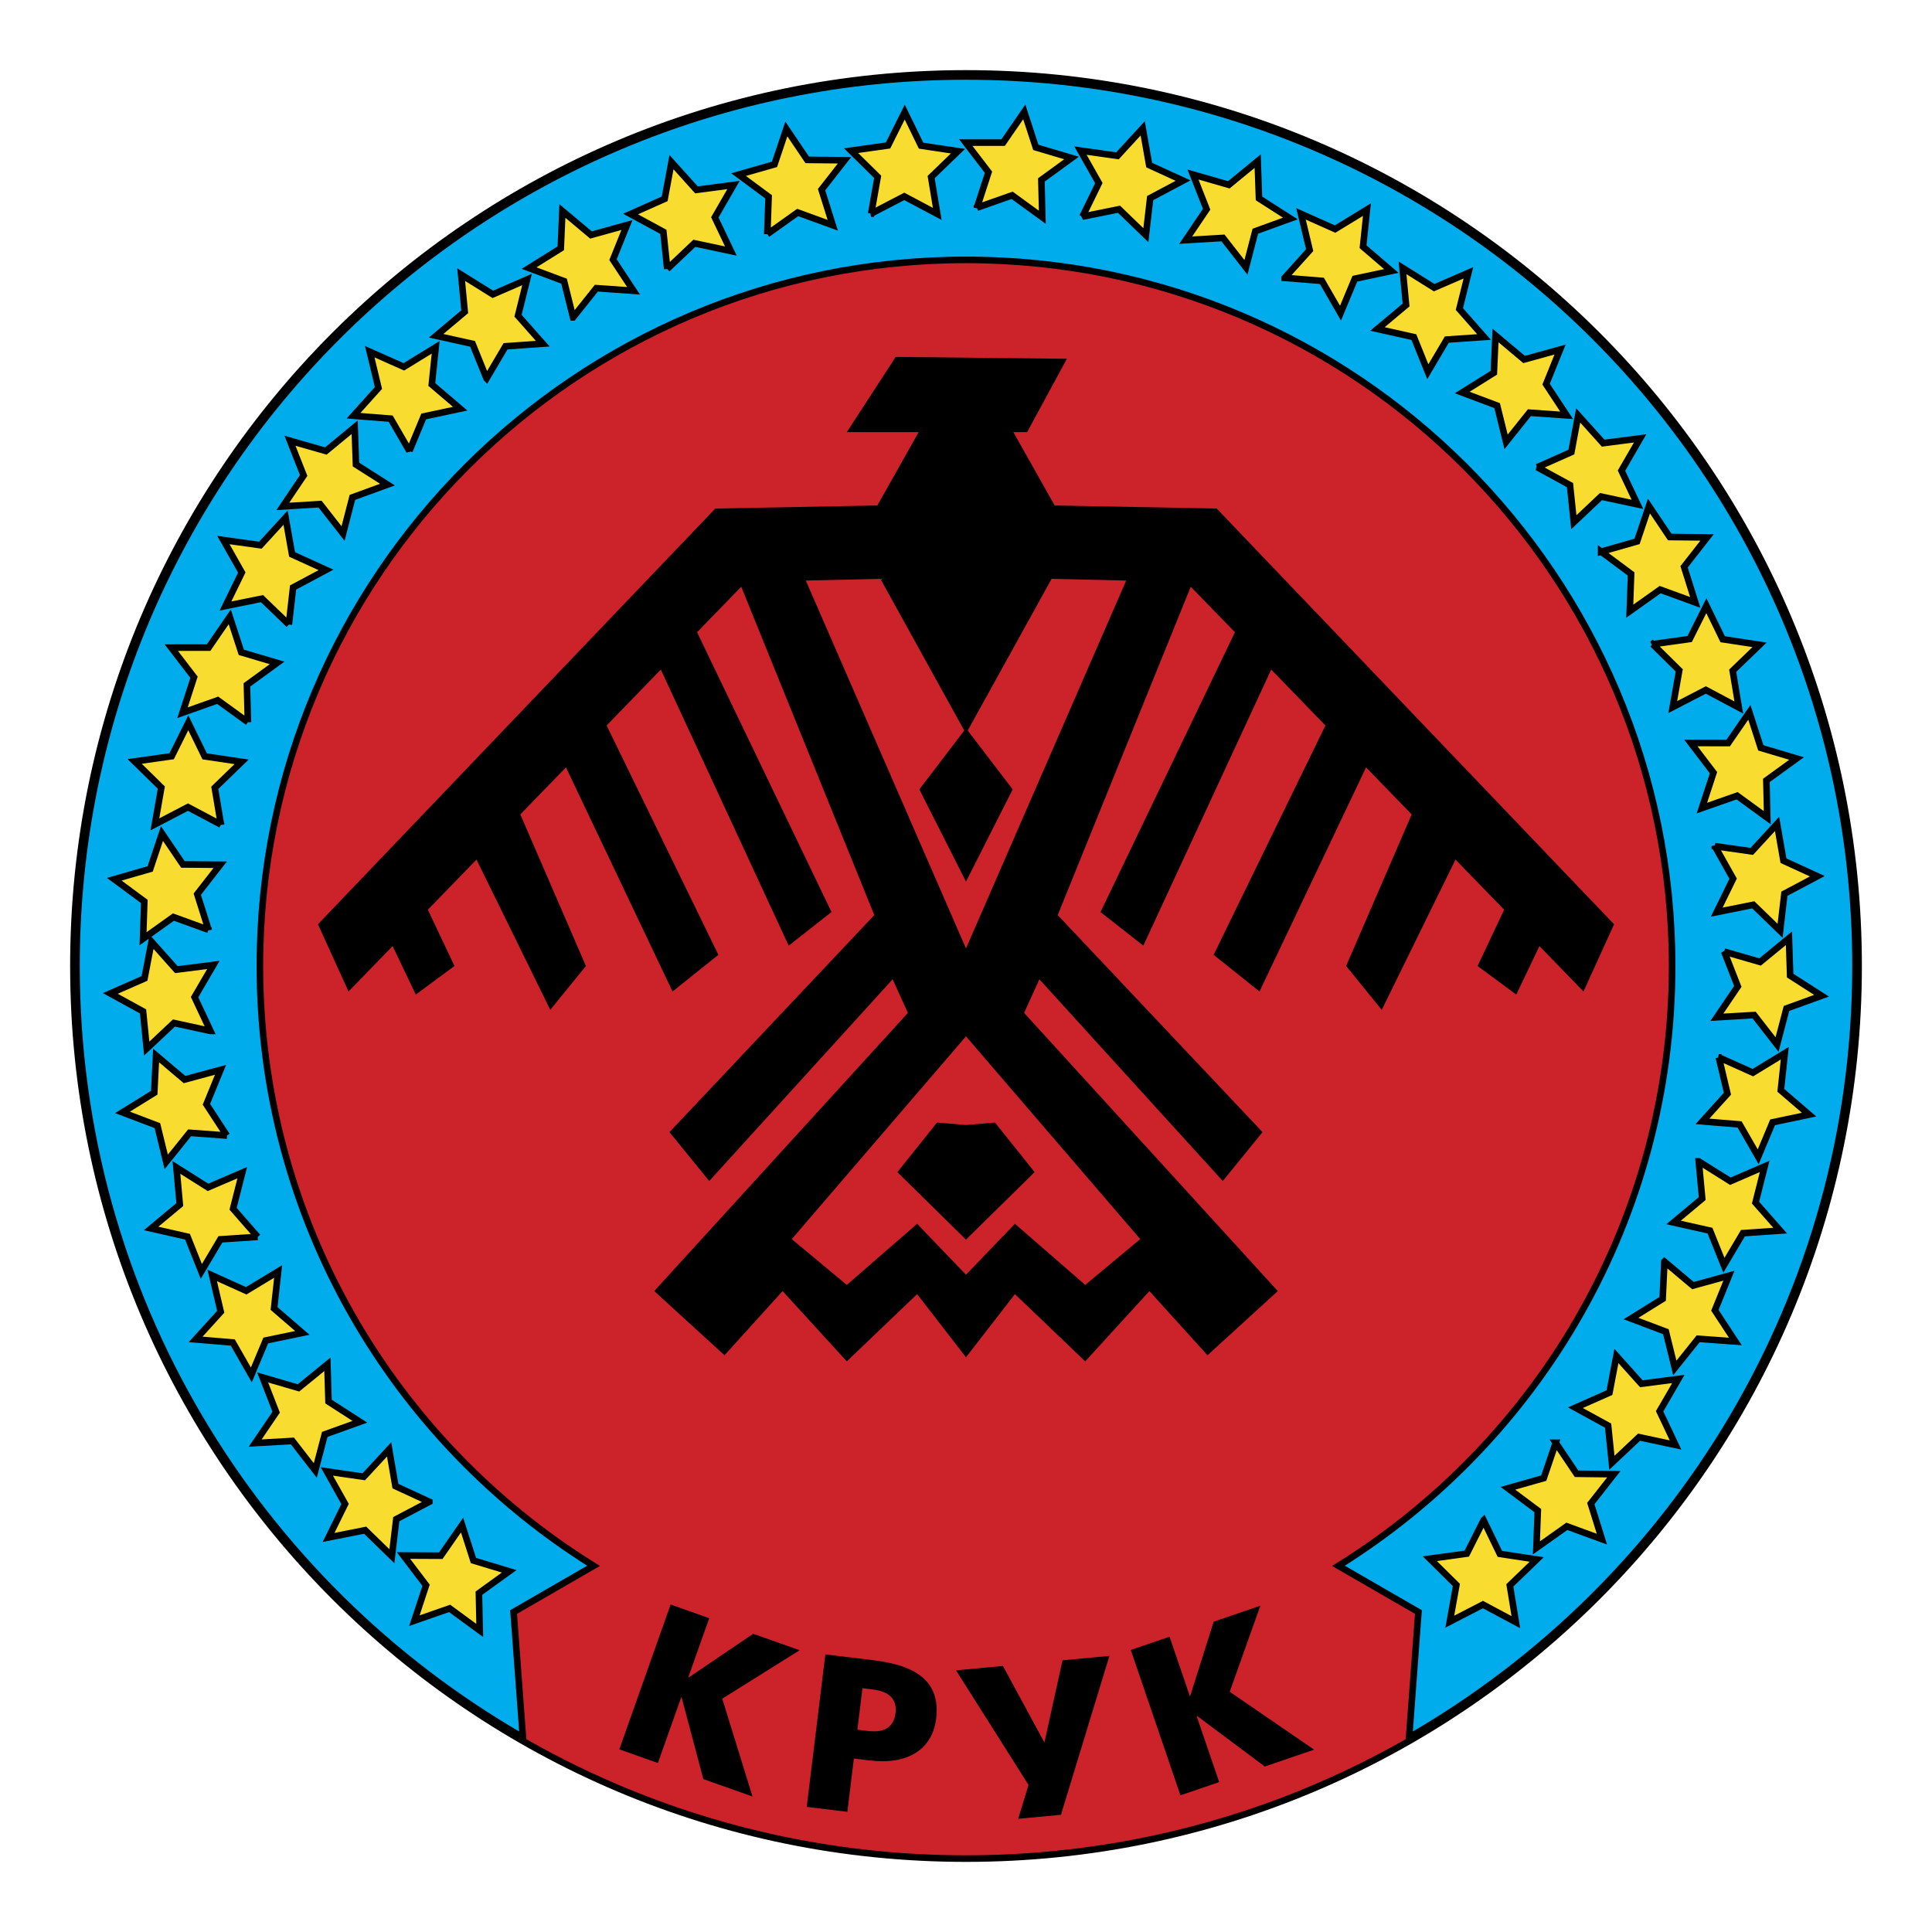
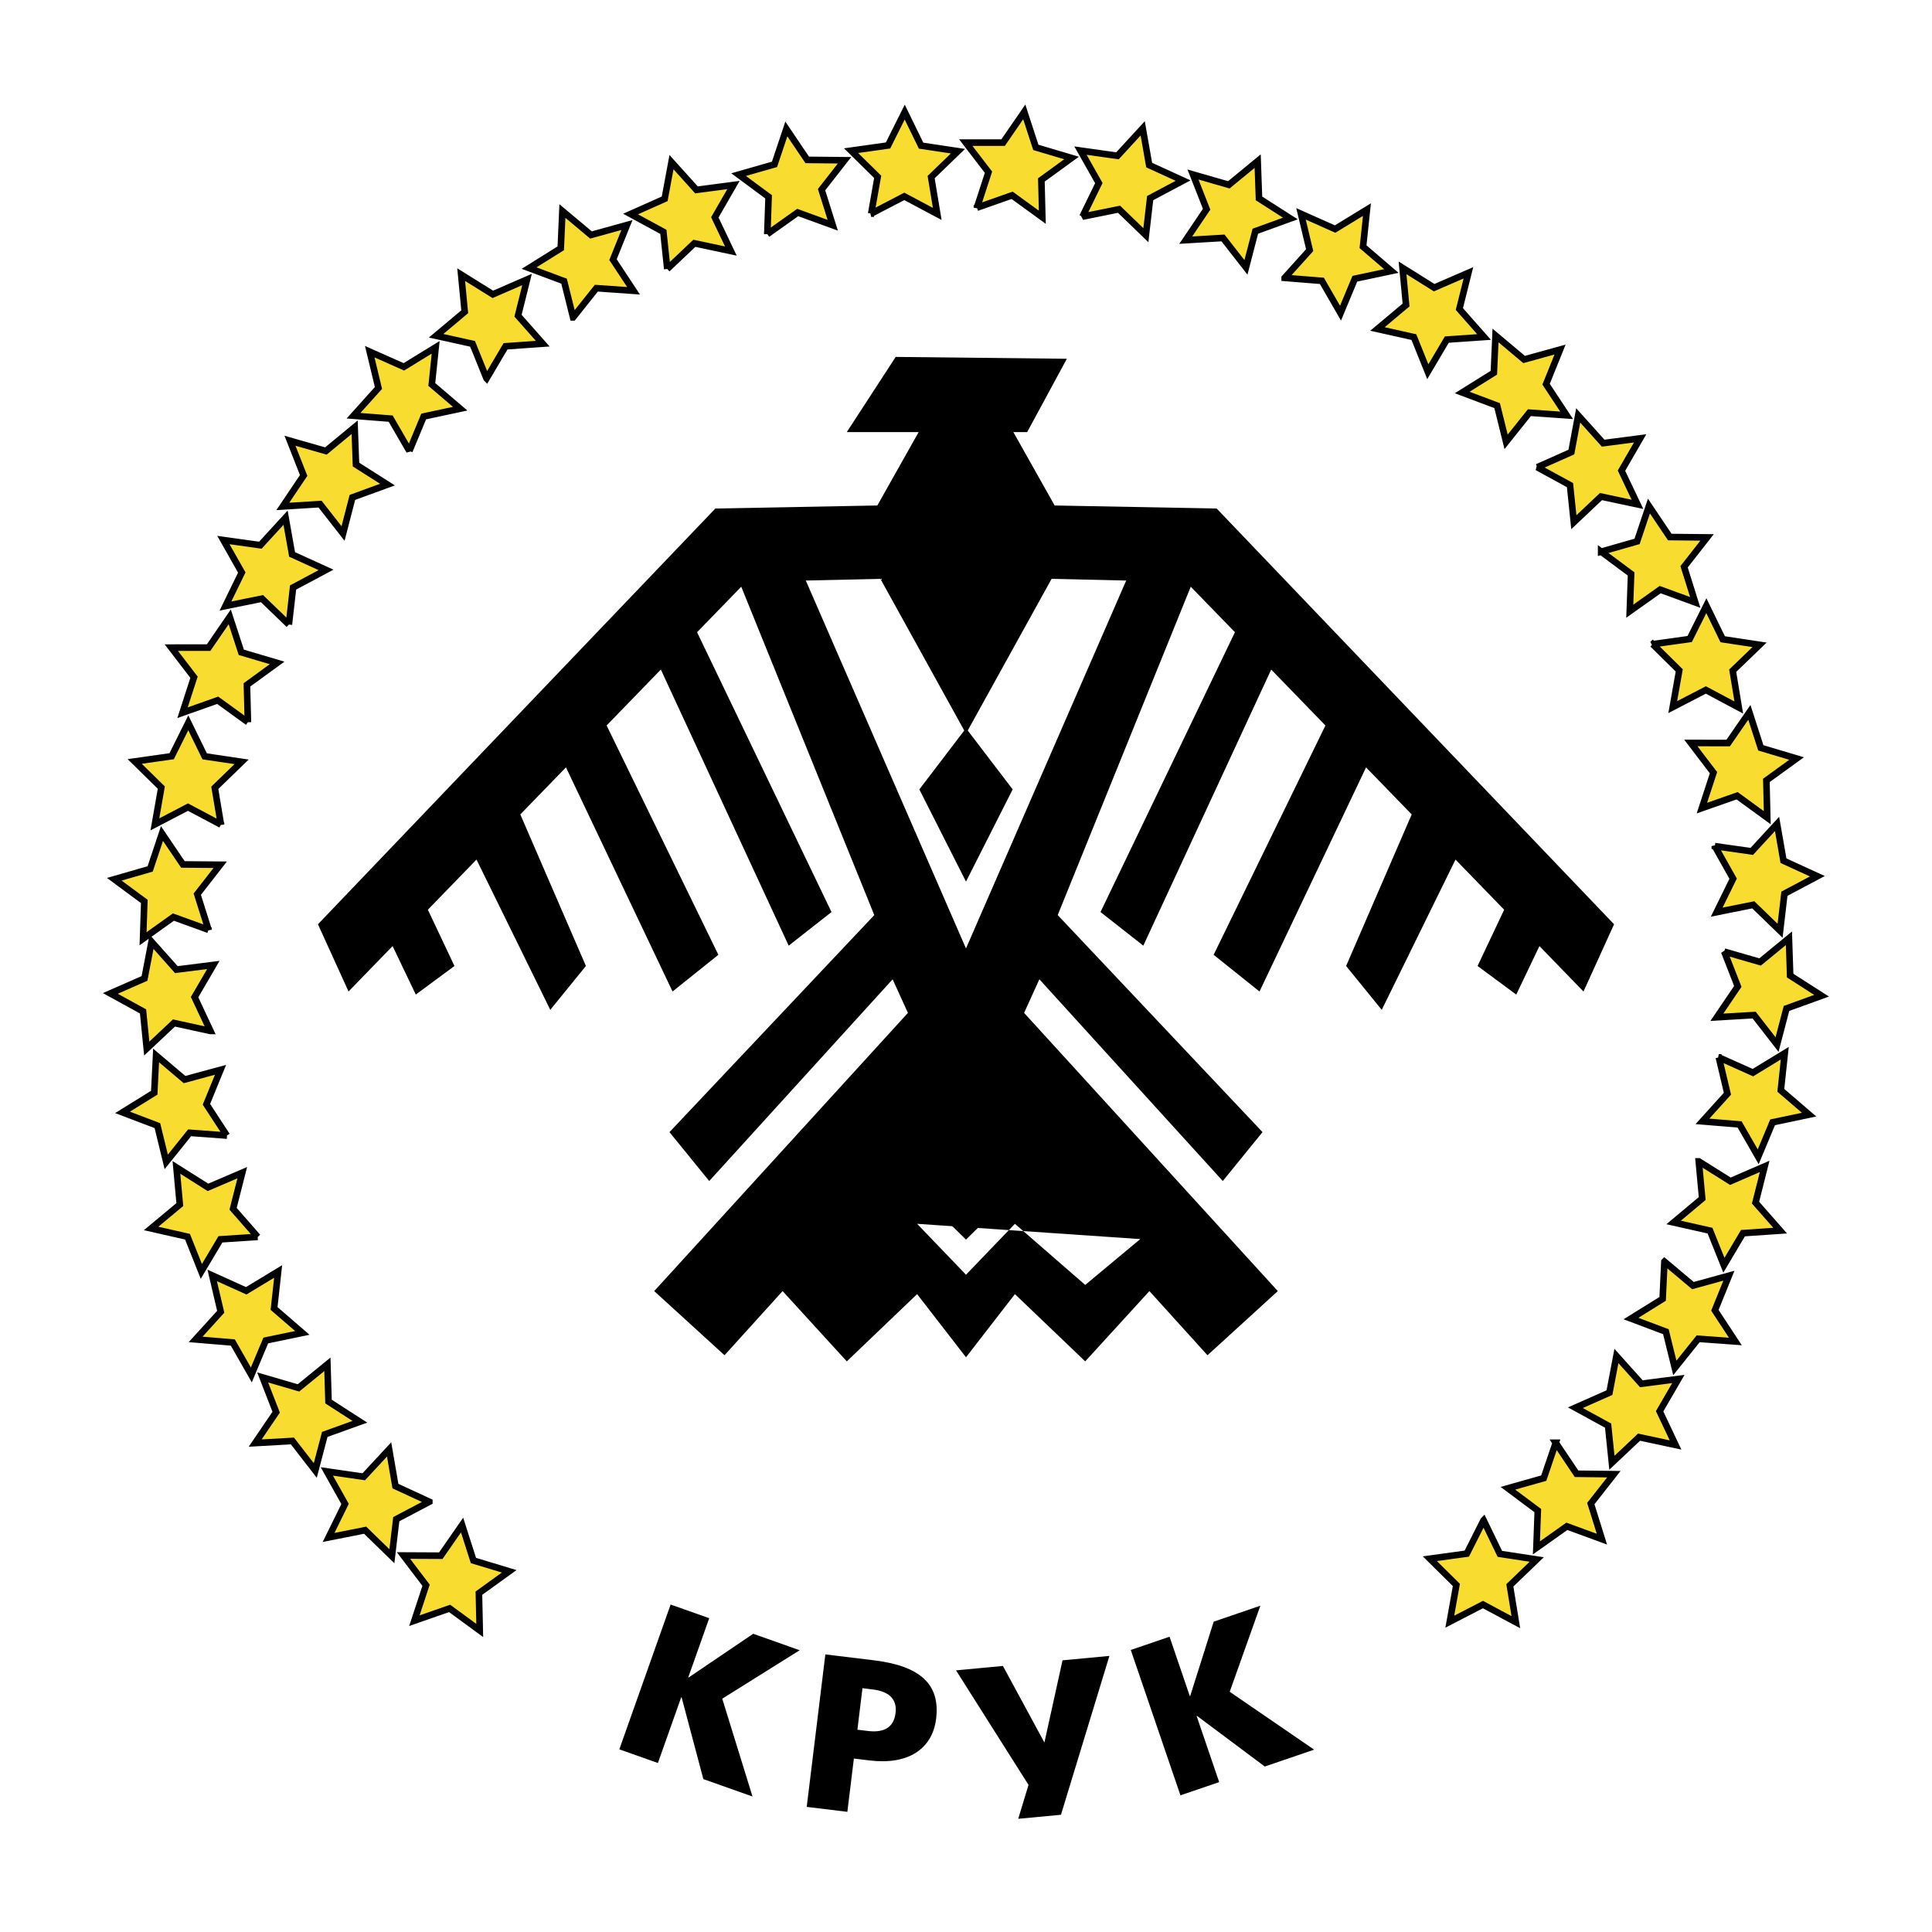
<svg xmlns="http://www.w3.org/2000/svg" width="2500" height="2500" viewBox="0 0 192.756 192.756">
  <g fill-rule="evenodd" clip-rule="evenodd">
    <path fill="#fff" d="M0 0h192.756v192.756H0V0z" />
-     <path d="M7.325 96.377c0-49.181 39.871-89.052 89.053-89.052 49.183 0 89.054 39.871 89.054 89.052 0 49.184-39.871 89.055-89.054 89.055-49.182 0-89.053-39.871-89.053-89.055z" fill="#cc2229" stroke="#000" stroke-width=".657" stroke-miterlimit="2.613" />
-     <path d="M96.377 7.629c-49.012 0-88.748 39.736-88.748 88.748 0 32.918 17.923 61.65 44.542 76.971l-.93-12.516 7.977-4.609c-19.98-12.434-33.29-34.578-33.29-59.846 0-38.905 31.543-70.448 70.449-70.448 38.908 0 70.451 31.543 70.451 70.448 0 25.268-13.307 47.412-33.291 59.846l7.979 4.609-.93 12.516c26.617-15.32 44.541-44.053 44.541-76.971 0-49.012-39.736-88.748-88.75-88.748z" fill="#00acec" stroke="#000" stroke-width=".657" stroke-miterlimit="2.613" />
    <path stroke="#000" stroke-width=".657" stroke-miterlimit="2.613" d="M96.377 87.229l4.271-8.435-4.271-5.596-4.269 5.596 4.269 8.435zM93.632 112.34l-3.659 4.576 6.404 6.299 6.406-6.299-3.658-4.576-2.748.23-2.745-.23z" />
-     <path d="M121.387 50.736l-16.164-.304-4.119-7.32h1.375l3.963-7.318-17.078-.185-4.88 7.502h7.169l-4.12 7.32-16.163.305-39.647 41.477 3.05 6.709 4.397-4.533 2.313 4.839 3.859-2.852-2.655-5.614 4.854-5.003 7.36 14.992 3.555-4.375-6.545-15.123 4.555-4.694 10.633 22.362 4.573-3.66-11.15-22.881 5.409-5.579 12.756 27.546 4.271-3.354-13.412-27.917 4.408-4.539 13.274 32.76-20.435 21.654 3.966 4.879 18.299-20.127 1.524 3.354-25.312 27.754 7.014 6.402 5.796-6.402 6.404 7.012 7.016-6.709 4.878 6.301 4.88-6.301 7.014 6.709 6.404-7.012 5.795 6.402 7.016-6.402-25.312-27.754 1.523-3.354 18.299 20.127 3.965-4.879-20.434-21.654 13.273-32.762 4.408 4.541-13.412 27.918 4.27 3.354 12.76-27.546 5.41 5.579-11.154 22.881 4.576 3.66 10.631-22.36 4.555 4.692-6.545 15.123 3.555 4.375 7.359-14.992 4.854 5.003-2.652 5.614 3.859 2.852 2.312-4.839 4.396 4.533 3.051-6.709-39.647-41.478zm-7.625 72.889l-5.49 4.572-7.014-6.098-4.88 5.08L91.5 122.1l-7.016 6.098-5.49-4.572 17.383-20.232 17.385 20.231zM96.377 94.628L80.395 57.921l7.443-.17 8.539 15.446 8.541-15.446 7.443.17-15.984 36.707z" />
+     <path d="M121.387 50.736l-16.164-.304-4.119-7.32h1.375l3.963-7.318-17.078-.185-4.88 7.502h7.169l-4.12 7.32-16.163.305-39.647 41.477 3.05 6.709 4.397-4.533 2.313 4.839 3.859-2.852-2.655-5.614 4.854-5.003 7.36 14.992 3.555-4.375-6.545-15.123 4.555-4.694 10.633 22.362 4.573-3.66-11.15-22.881 5.409-5.579 12.756 27.546 4.271-3.354-13.412-27.917 4.408-4.539 13.274 32.76-20.435 21.654 3.966 4.879 18.299-20.127 1.524 3.354-25.312 27.754 7.014 6.402 5.796-6.402 6.404 7.012 7.016-6.709 4.878 6.301 4.88-6.301 7.014 6.709 6.404-7.012 5.795 6.402 7.016-6.402-25.312-27.754 1.523-3.354 18.299 20.127 3.965-4.879-20.434-21.654 13.273-32.762 4.408 4.541-13.412 27.918 4.27 3.354 12.76-27.546 5.41 5.579-11.154 22.881 4.576 3.66 10.631-22.36 4.555 4.692-6.545 15.123 3.555 4.375 7.359-14.992 4.854 5.003-2.652 5.614 3.859 2.852 2.312-4.839 4.396 4.533 3.051-6.709-39.647-41.478zm-7.625 72.889l-5.49 4.572-7.014-6.098-4.88 5.08L91.5 122.1zM96.377 94.628L80.395 57.921l7.443-.17 8.539 15.446 8.541-15.446 7.443.17-15.984 36.707z" />
    <path fill="#f9dc30" stroke="#000" stroke-width=".657" stroke-miterlimit="2.613" d="M20.803 92.764l-3.501-1.269-3.029 2.164.125-3.722-2.994-2.213 3.578-1.032 1.178-3.531 2.089 3.084 3.722.03-2.289 2.937 1.121 3.552zM22.045 82.271l-3.291-1.745-3.301 1.721.642-3.668-2.657-2.608 3.688-.523 1.659-3.334 1.636 3.346 3.683.548-2.675 2.591.616 3.672zM24.734 72.05l-3.014-2.184-3.51 1.243 1.147-3.542-2.266-2.953 3.723-.003 2.108-3.069 1.154 3.54 3.571 1.057-3.011 2.191.098 3.72zM28.821 62.311l-2.679-2.586-3.649.741 1.63-3.346-1.835-3.24 3.688.515 2.516-2.747.65 3.668 3.387 1.544-3.287 1.751-.421 3.7zM34.227 53.23l-2.295-2.934-3.717.23 2.08-3.089-1.364-3.465 3.582 1.025 2.871-2.371.133 3.723 3.142 2-3.5 1.277-.932 3.604zM40.845 44.991l-1.866-3.223-3.709-.291 2.489-2.769-.869-3.621 3.403 1.512 3.174-1.945-.386 3.704 2.831 2.418-3.641.777-1.426 3.438zM48.543 37.756l-1.395-3.452-3.636-.805 2.854-2.396-.356-3.706 3.16 1.972 3.413-1.483-.9 3.612 2.467 2.79-3.714.262-1.893 3.206zM57.177 31.664l-.9-3.613-3.489-1.304 3.16-1.974.162-3.721 2.854 2.392 3.588-.992-1.393 3.452 2.051 3.107-3.711-.26-2.322 2.913zM66.573 26.835l-.389-3.704-3.272-1.777 3.403-1.517.68-3.66 2.492 2.767 3.692-.485-1.861 3.226 1.602 3.362-3.643-.775-2.704 2.563zM76.554 23.359l.129-3.722-2.992-2.215 3.581-1.026 1.182-3.53 2.084 3.086 3.723.037-2.293 2.932 1.116 3.553-3.497-1.274-3.033 2.159zM86.919 21.31l.647-3.666-2.654-2.612 3.687-.518 1.665-3.33 1.632 3.346 3.681.554L92.9 17.67l.61 3.673-3.287-1.749-3.304 1.716zM97.469 20.723l1.152-3.54-2.265-2.955h3.724l2.111-3.064 1.153 3.539 3.566 1.06-3.012 2.189.094 3.723-3.012-2.189-3.511 1.237zM107.998 21.615l1.633-3.348-1.832-3.242 3.691.52 2.518-2.741.646 3.665 3.385 1.549-3.287 1.746-.428 3.7-2.678-2.588-3.648.739zM118.301 23.961l2.084-3.086-1.362-3.465 3.579 1.029 2.877-2.364.13 3.72 3.133 2.004-3.498 1.272-.935 3.604-2.291-2.935-3.717.221zM128.174 27.723l2.492-2.768-.865-3.62 3.402 1.518 3.176-1.941-.389 3.702 2.824 2.422-3.64.773-1.43 3.436-1.859-3.224-3.711-.298zM137.428 32.822l2.855-2.392-.351-3.706 3.156 1.976 3.416-1.481-.902 3.612 2.462 2.792-3.716.258-1.895 3.205-1.391-3.453-3.634-.811zM145.883 39.16l3.16-1.972.166-3.718 2.852 2.397 3.587-.99-1.394 3.452 2.049 3.107-3.715-.262-2.324 2.909-.895-3.613-3.486-1.31zM153.371 46.615l3.404-1.512.682-3.659 2.49 2.77 3.692-.479-1.864 3.222 1.596 3.362-3.641-.776-2.707 2.558-.384-3.702-3.268-1.784zM159.748 55.04l3.582-1.023 1.186-3.529 2.078 3.092 3.722.038-2.295 2.933 1.114 3.551-3.498-1.277-3.035 2.156.134-3.718-2.988-2.223zM164.889 64.271l3.689-.515 1.666-3.327 1.629 3.348 3.68.557-2.682 2.583.608 3.673-3.286-1.751-3.304 1.71.65-3.661-2.65-2.617zM168.695 74.126l3.725.006 2.115-3.063 1.143 3.544 3.568 1.064-3.014 2.184.088 3.722-3.009-2.192-3.514 1.234 1.158-3.535-2.26-2.964zM171.09 84.42l3.685.524 2.522-2.741.641 3.668 3.382 1.552-3.289 1.742-.431 3.7-2.674-2.591-3.649.732 1.637-3.34-1.824-3.246zM172.027 94.943l3.578 1.033 2.877-2.362.123 3.722 3.135 2.008-3.5 1.267-.943 3.604-2.285-2.94-3.717.217 2.086-3.078-1.354-3.471zM171.488 105.496l3.399 1.522 3.181-1.94-.396 3.703 2.822 2.426-3.642.768-1.436 3.437-1.855-3.228-3.707-.305 2.492-2.758-.858-3.625zM169.486 115.873l3.155 1.979 3.42-1.479-.911 3.613 2.457 2.795-3.712.252-1.901 3.201-1.387-3.453-3.63-.816 2.853-2.385-.344-3.707zM166.059 125.869l2.847 2.395 3.588-.987-1.4 3.452 2.045 3.111-3.713-.27-2.328 2.909-.893-3.616-3.48-1.312 3.158-1.963.176-3.719zM161.271 135.285l2.487 2.772 3.691-.475-1.869 3.221 1.592 3.363-3.641-.781-2.711 2.554-.379-3.705-3.265-1.787 3.4-1.504.695-3.658zM155.217 143.945l2.076 3.092 3.721.043-2.299 2.93 1.107 3.551-3.496-1.28-3.039 2.153.139-3.721-2.981-2.227 3.575-1.013 1.197-3.528zM148.018 151.678l1.623 3.351 3.679.561-2.683 2.582.601 3.672-3.285-1.756-3.307 1.707.657-3.664-2.647-2.619 3.686-.506 1.676-3.328zM50.802 156.771l-3.021 2.18.082 3.721-3.005-2.201-3.514 1.226 1.164-3.537-2.254-2.967 3.725.018 2.122-3.057 1.134 3.539 3.567 1.078zM42.833 149.832l-3.297 1.736-.438 3.698-2.666-2.598-3.651.725 1.646-3.342-1.82-3.248 3.685.535 2.53-2.731.63 3.661 3.381 1.564zM35.908 141.852l-3.506 1.259-.946 3.6-2.281-2.945-3.717.211 2.095-3.081-1.348-3.47 3.575 1.043 2.885-2.352.111 3.717 3.132 2.018zM30.163 132.984l-3.647.758-1.44 3.434-1.849-3.235-3.71-.308 2.505-2.758-.851-3.627 3.393 1.535 3.186-1.928-.406 3.692 2.819 2.437zM25.708 123.404l-3.716.244-1.905 3.2-1.38-3.461-3.63-.825 2.863-2.38-.337-3.709 3.147 1.99 3.421-1.465-.916 3.602 2.453 2.804zM22.633 113.295l-3.716-.275-2.331 2.902-.883-3.619-3.48-1.321 3.167-1.961.184-3.718 2.839 2.406 3.59-.973-1.408 3.44 2.038 3.119zM20.996 102.857l-3.641-.793-2.714 2.551-.37-3.707-3.263-1.793 3.409-1.498.701-3.659 2.476 2.782 3.692-.466-1.874 3.21 1.584 3.373z" />
    <path d="M66.909 160.084l3.851 1.363-2.091 5.901.041.013 6.437-4.359 4.637 1.643-7.725 4.835 3.019 9.758-4.905-1.736-2.167-8.154-.04-.016-2.326 6.563-3.849-1.364 5.118-14.447zM86.048 168.43l1.045.131c1.395.17 2.446.807 2.256 2.354-.194 1.592-1.366 1.955-2.761 1.785l-1.045-.127.505-4.143zm-5.561 11.843l4.054.494.651-5.316 1.569.189c3.792.463 6.26-1.094 6.637-4.166.417-3.424-1.57-5.26-6.213-5.826l-4.839-.588-1.859 15.213zM102.615 178.08l-7.232-11.428 4.679-.439 4.139 7.639 1.807-8.202 4.678-.439-4.834 15.85-4.264.402 1.027-3.383zM112.818 164.617l3.868-1.322 2.021 5.922.041-.014 2.342-7.41 4.656-1.592-3.057 8.586 8.424 5.777-4.924 1.682-6.759-5.049-.041.016 2.25 6.588-3.866 1.318-4.955-14.502z" />
  </g>
</svg>